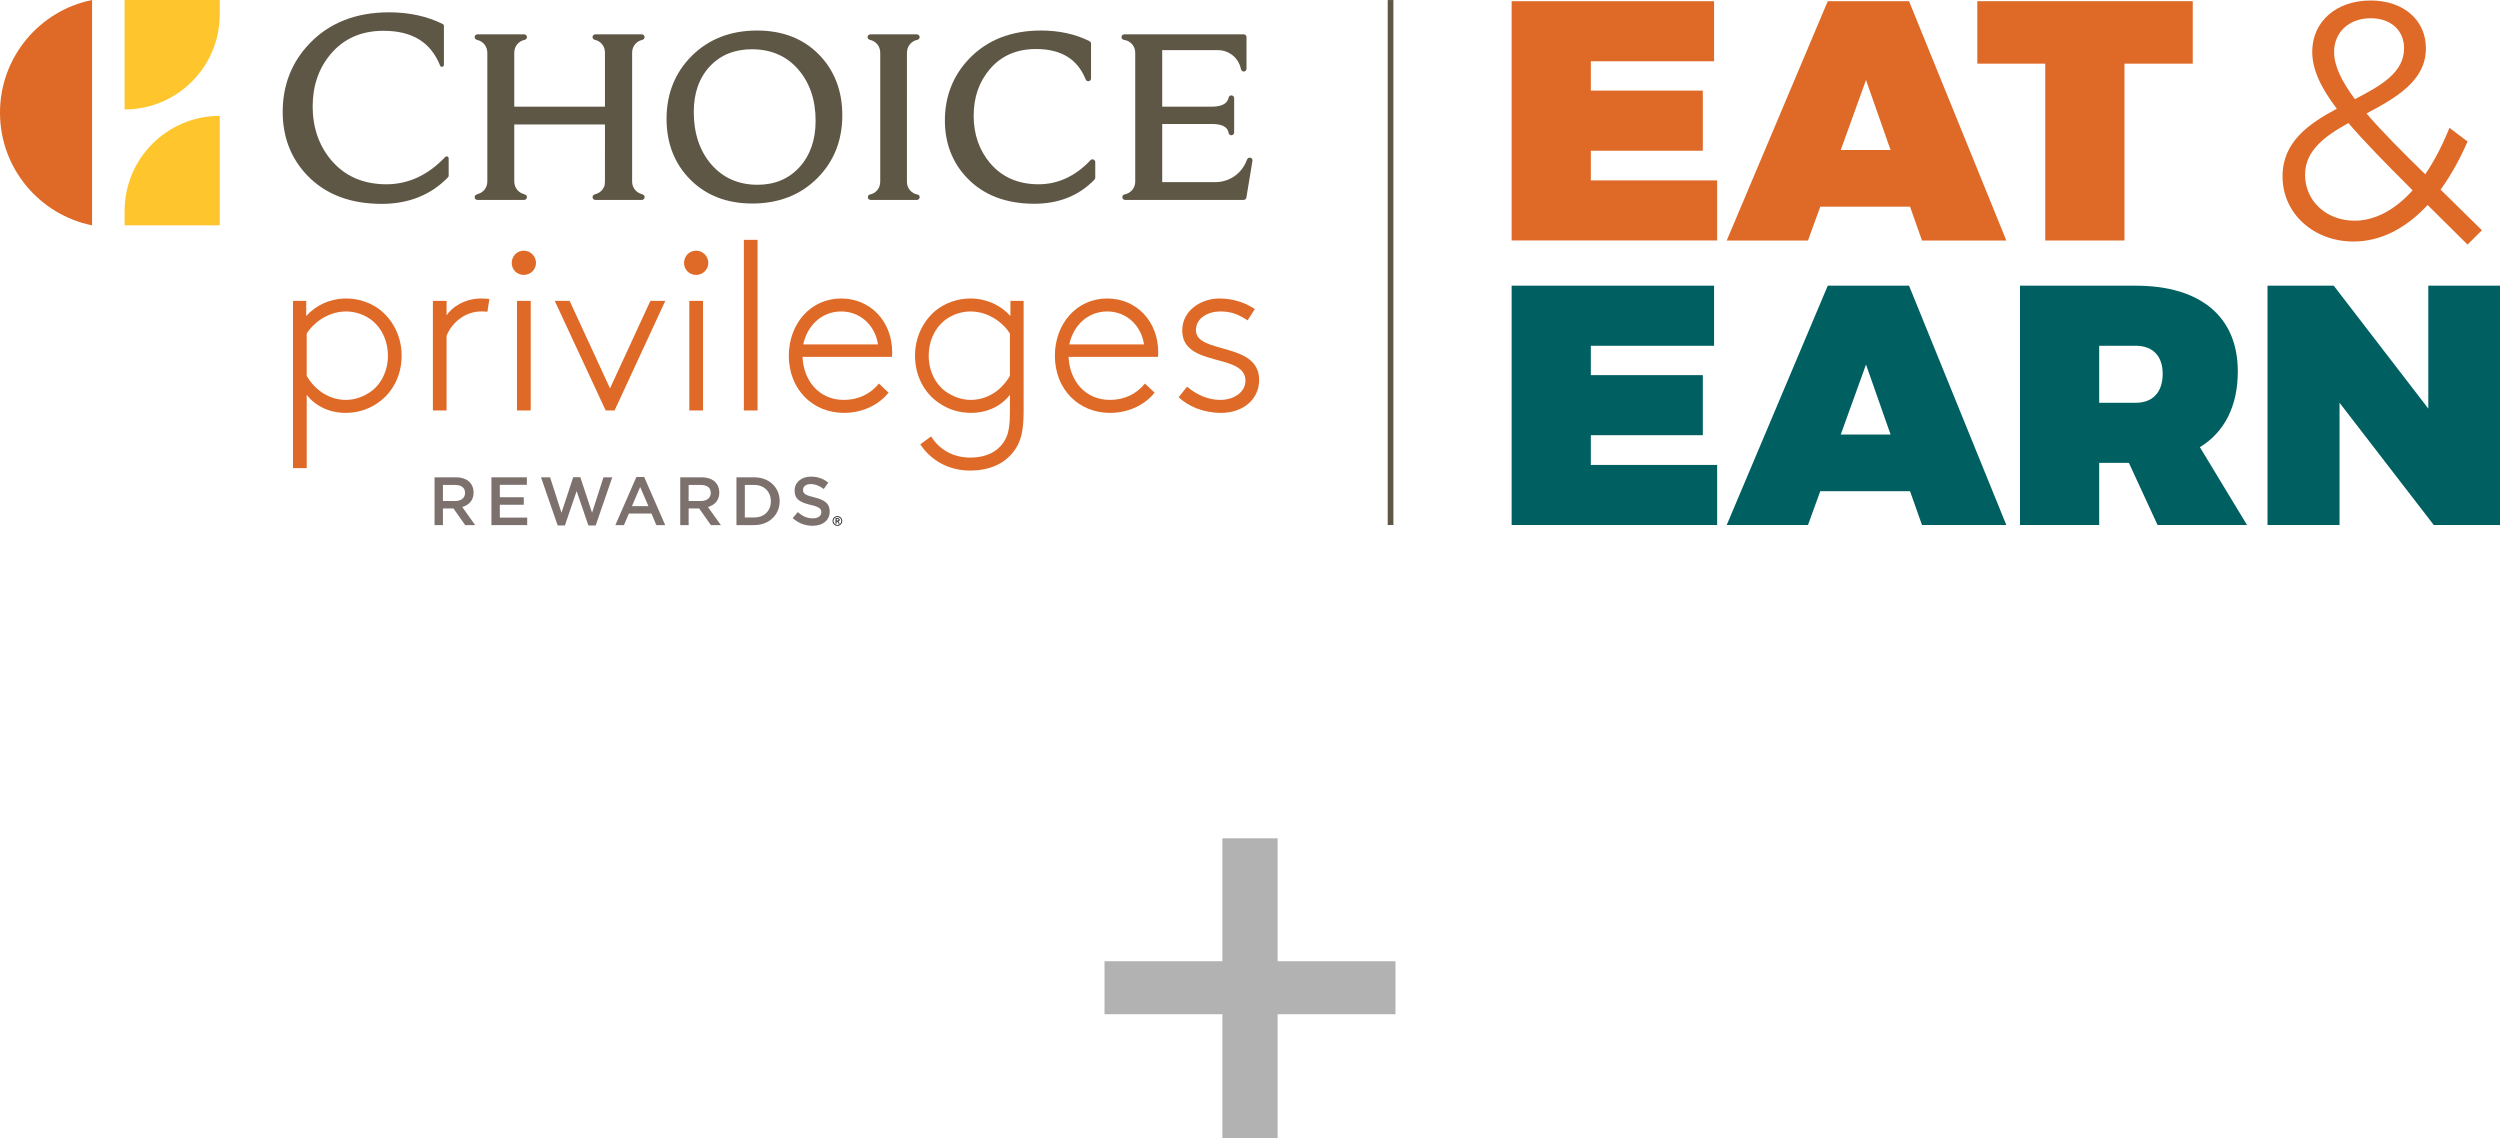
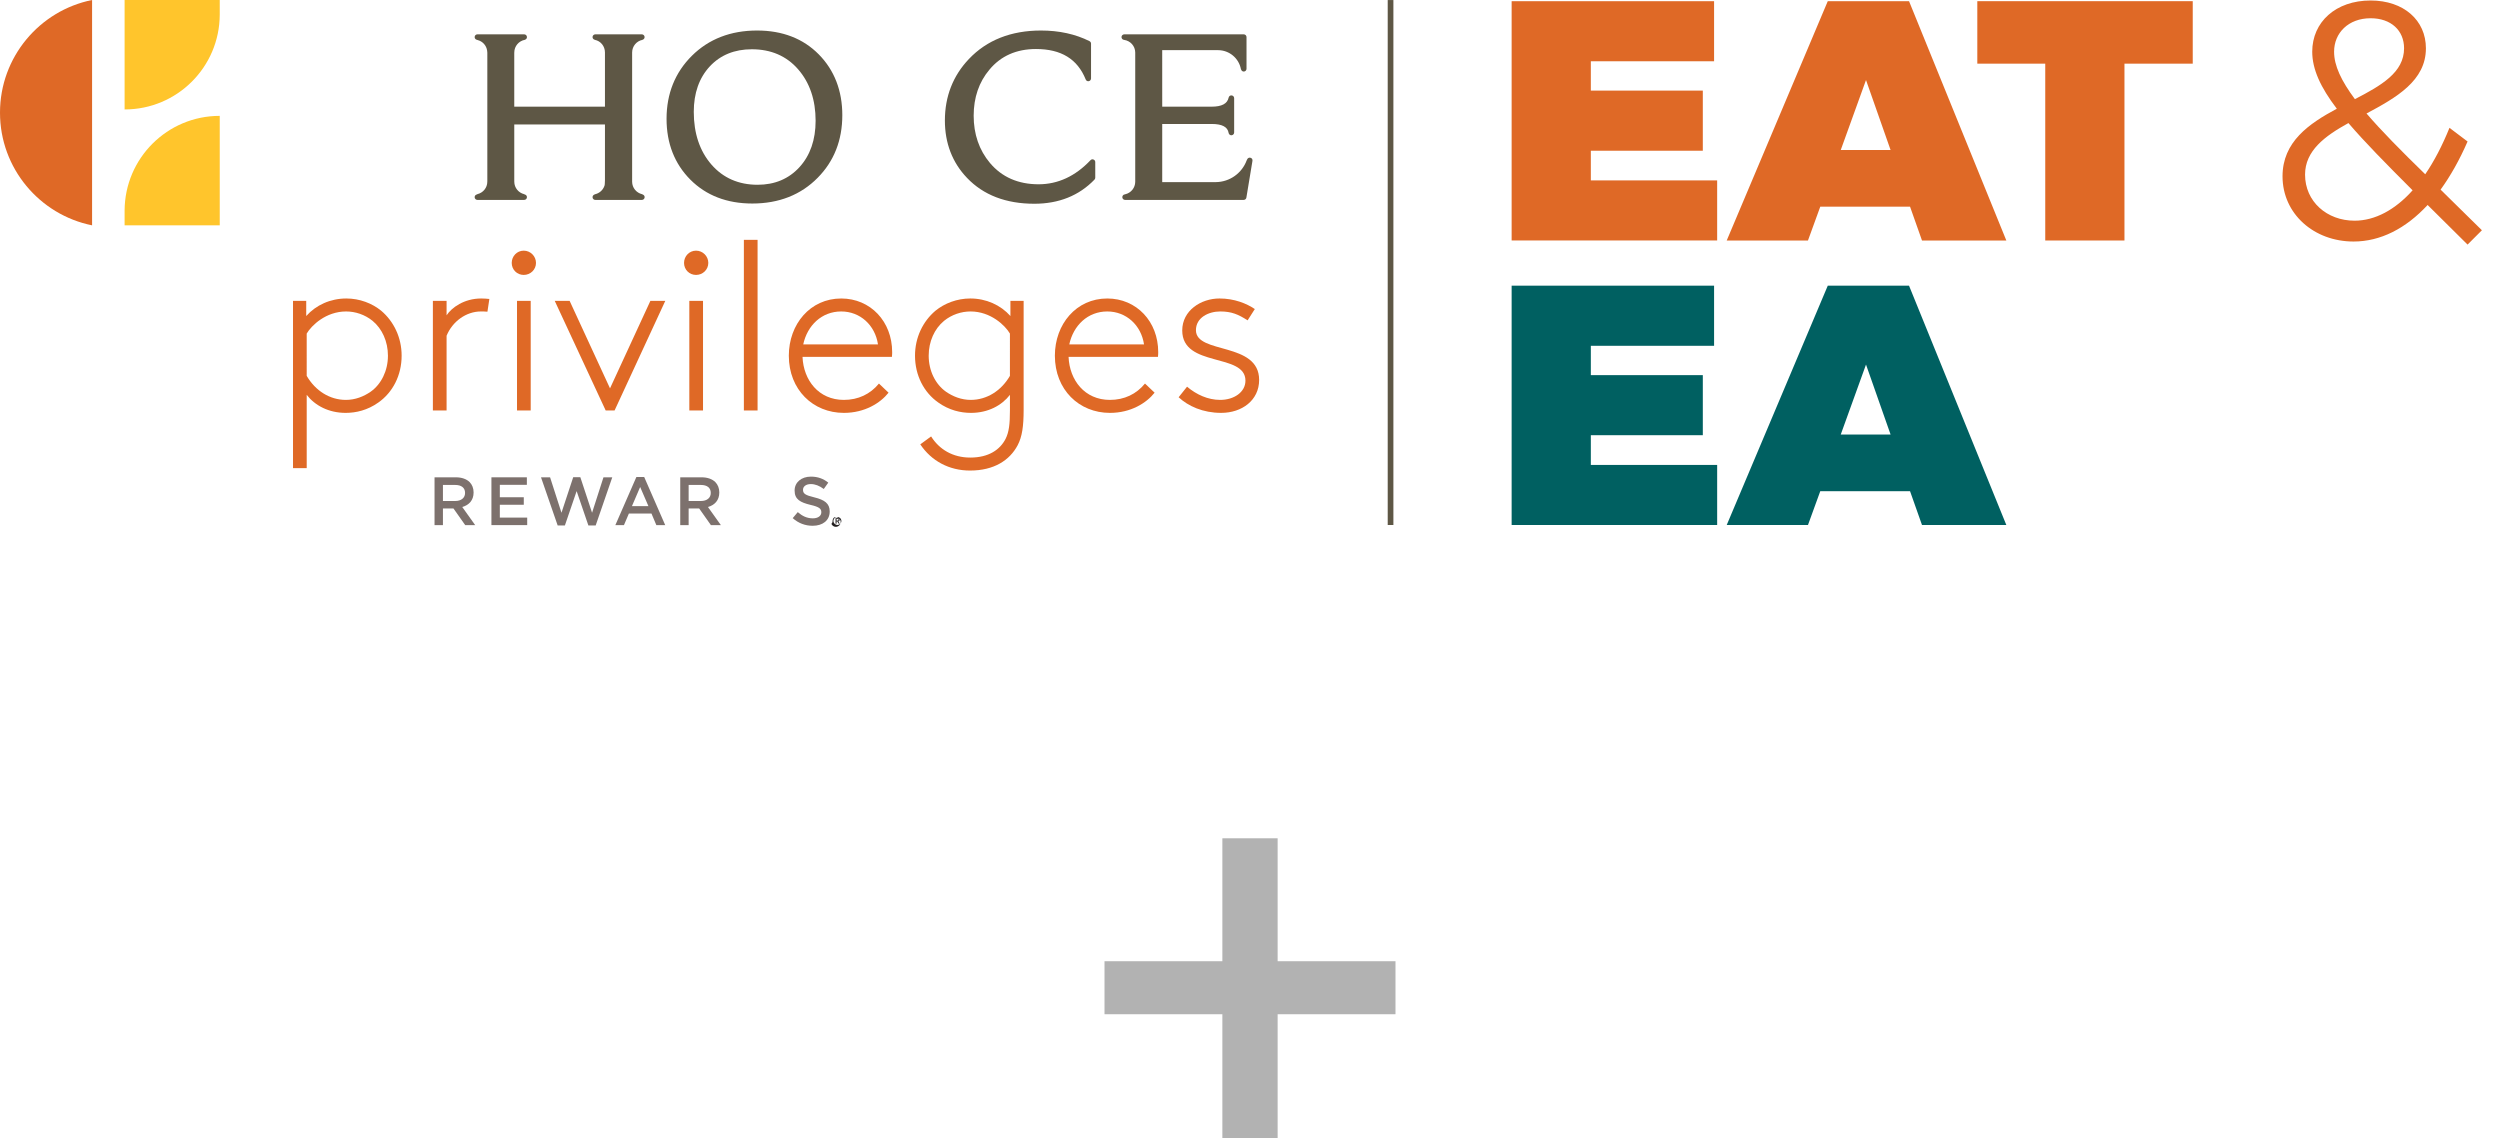
<svg xmlns="http://www.w3.org/2000/svg" version="1.1" id="Layer_1" x="0px" y="0px" viewBox="0 0 400 182.126" style="enable-background:new 0 0 400 182.126;" xml:space="preserve">
  <style type="text/css">
	.st0{fill:#46596A;}
	.st1{fill:url(#SVGID_1_);}
	.st2{fill:url(#SVGID_00000022553759569805689460000003292541237036852407_);}
	.st3{fill:url(#SVGID_00000004525745108000763840000016491894691281642627_);}
	.st4{fill:url(#SVGID_00000037688951151074659450000012218073707878079914_);}
	.st5{fill:#0B436A;}
	.st6{fill:#2874AF;}
	.st7{fill:#D3D1D0;}
	.st8{fill:url(#SVGID_00000016033015982189351830000009520285412458033838_);}
	.st9{fill:url(#SVGID_00000158014131254348421340000010842943241845257917_);}
	.st10{fill:url(#SVGID_00000087399443273126288860000015744082269074598060_);}
	.st11{fill:#3A53A3;}
	.st12{fill:#5DB7E7;}
	.st13{fill:#233E95;}
	.st14{fill:none;}
	.st15{fill:#D62D27;}
	.st16{fill:#FBCA06;}
	.st17{fill:#A6A7A9;}
	.st18{fill:#54565B;}
	.st19{fill:none;stroke:#54565B;stroke-width:0;stroke-linecap:round;stroke-linejoin:round;}
	
		.st20{fill:none;stroke:#BCBEC0;stroke-width:4.816;stroke-linecap:round;stroke-linejoin:round;stroke-miterlimit:10;stroke-dasharray:0,12.041;}
	.st21{fill:#2E508C;}
	.st22{fill:#FFFFFF;}
	.st23{fill:#2F292A;}
	.st24{fill:#E24B21;}
	.st25{fill:#9D0C30;}
	.st26{fill:#CC3D3A;}
	.st27{fill:#8A2432;}
	.st28{fill:#CE0E2D;}
	.st29{fill:#003A70;}
	.st30{fill:#F6A375;}
	.st31{fill:#2F2521;}
	.st32{fill:#683CAD;}
	.st33{fill:#231F20;}
	.st34{fill:#F7C120;}
	.st35{fill:#0880BC;}
	.st36{fill:#DF6926;}
	.st37{fill:#FFC52C;}
	.st38{fill:#5E5745;}
	.st39{fill:#006061;}
	.st40{fill:none;stroke:#5E5745;stroke-width:1.457;stroke-miterlimit:10;}
	.st41{fill:#7D716D;}
	.st42{fill:none;stroke:#5E5745;stroke-width:0.91;stroke-miterlimit:10;}
	.st43{fill:#B2B2B2;}
	.st44{fill-rule:evenodd;clip-rule:evenodd;fill:#4B2884;}
	.st45{fill:#F1B434;}
	.st46{fill-rule:evenodd;clip-rule:evenodd;fill:#00145F;}
	.st47{fill:#FFB900;}
	.st48{fill:#FF5F03;}
	.st49{fill:#FF9B0F;}
	.st50{fill-rule:evenodd;clip-rule:evenodd;}
	.st51{fill-rule:evenodd;clip-rule:evenodd;fill:#5B6770;}
	.st52{fill:#CC8A00;}
	.st53{fill:#FFC72C;}
	.st54{fill:#E26811;}
	.st55{fill:#003A5D;}
	.st56{fill:#0097A9;}
	.st57{fill-rule:evenodd;clip-rule:evenodd;fill:#003E51;}
	.st58{fill:#8FE2B0;}
	.st59{fill-rule:evenodd;clip-rule:evenodd;fill:#003A5D;}
	.st60{fill-rule:evenodd;clip-rule:evenodd;fill:#006A52;}
	.st61{fill:url(#SVGID_00000111880974542730079430000000773415639656411319_);}
	.st62{fill:url(#SVGID_00000078045103653324264180000002926994719825766528_);}
	.st63{fill:#FFE4A5;}
	.st64{fill:url(#SVGID_00000151544646185551628750000017152049869862252976_);}
	.st65{fill-rule:evenodd;clip-rule:evenodd;fill:#202335;}
	.st66{fill:#208ABC;}
	.st67{fill-rule:evenodd;clip-rule:evenodd;fill:#005073;}
	.st68{fill:none;stroke:#C5C29B;stroke-width:0.649;stroke-miterlimit:10;}
	.st69{fill-rule:evenodd;clip-rule:evenodd;fill:#0077C0;}
	.st70{fill-rule:evenodd;clip-rule:evenodd;fill:#FFFFFF;}
	.st71{fill-rule:evenodd;clip-rule:evenodd;fill:#E31B23;}
	.st72{fill:#83002F;}
	
		.st73{clip-path:url(#SVGID_00000163074241822951339110000011643303920583871633_);fill:url(#SVGID_00000179636239274201854340000007471536686243466374_);}
	
		.st74{clip-path:url(#SVGID_00000125588596124356687970000013697553837342403261_);fill:url(#SVGID_00000127762324185402287810000007189860910285774726_);}
	
		.st75{clip-path:url(#SVGID_00000032631911518753200080000014575135008632992682_);fill:url(#SVGID_00000141430468688809706280000006941175649266776224_);}
	
		.st76{clip-path:url(#SVGID_00000068657147139089826650000005929405527331557553_);fill:url(#SVGID_00000106848018840069522450000015860588739582170807_);}
	
		.st77{clip-path:url(#SVGID_00000169549400914496770070000018217686404148399017_);fill:url(#SVGID_00000096768945226262247220000017235046169474383233_);}
	
		.st78{clip-path:url(#SVGID_00000033368769780630730090000013086985650042623677_);fill:url(#SVGID_00000047774277098832218150000017265297279029296013_);}
	.st79{fill:#D82128;}
	.st80{fill:#E31B23;}
	.st81{fill-rule:evenodd;clip-rule:evenodd;fill:#006272;}
	.st82{fill:#84BD00;}
	.st83{fill:#FA821E;}
	.st84{fill:url(#SVGID_00000106125067694261472980000018346592089604040638_);}
	.st85{fill:url(#SVGID_00000061441834928016529090000004048908588990612654_);}
	.st86{fill:url(#SVGID_00000066481874295270777520000004299655136975680439_);}
	.st87{filter:url(#Adobe_OpacityMaskFilter);}
	
		.st88{mask:url(#boxa85rghf_00000173153783715615231380000000722103100454736025_);fill:url(#SVGID_00000134940398319757059040000006473363231584545678_);}
	.st89{filter:url(#Adobe_OpacityMaskFilter_00000039100302525347302710000009918445269327944346_);}
	
		.st90{mask:url(#hlmp9zxvei_00000115512078120180968190000017723675766217219005_);fill:url(#SVGID_00000002380433174038662990000014837687884782376866_);}
	.st91{filter:url(#Adobe_OpacityMaskFilter_00000003091826764234179960000010624043021396593078_);}
	
		.st92{mask:url(#bhbqmm980l_00000002353826956076706830000002466375756415193742_);fill:url(#SVGID_00000165957513326540139290000016251685718406615705_);}
	.st93{filter:url(#Adobe_OpacityMaskFilter_00000079479498457848675670000009274847625497265580_);}
	
		.st94{mask:url(#nnisivk7mo_00000057847558983209292960000005417592747533928327_);fill:url(#SVGID_00000020373995967566312440000005789787001960132519_);}
	.st95{filter:url(#Adobe_OpacityMaskFilter_00000005985477384613641720000012606237747887041937_);}
	
		.st96{mask:url(#zypkbwmvfr_00000118378609463666261060000005249660428896767661_);fill:url(#SVGID_00000013189226604289891410000012005133542648665006_);}
	.st97{filter:url(#Adobe_OpacityMaskFilter_00000129192284438498792010000017158924278331921594_);}
	
		.st98{mask:url(#lzjkikhr0u_00000083767588399288423570000012584582284467345799_);fill:url(#SVGID_00000041989954392679839940000018356764135979982484_);}
	.st99{filter:url(#Adobe_OpacityMaskFilter_00000083803935334071758910000006642894265775305382_);}
	.st100{mask:url(#lzjkikhr0u_00000166639228833929963760000017556715273250592898_);fill:#D82128;}
	.st101{filter:url(#Adobe_OpacityMaskFilter_00000159454093137949934750000003916498019888959408_);}
	.st102{mask:url(#lzjkikhr0u_00000021806766643976919500000018361160998371104139_);fill:#E31B23;}
	.st103{filter:url(#Adobe_OpacityMaskFilter_00000163039207923411662070000011679229201472237750_);}
	.st104{mask:url(#lzjkikhr0u_00000073690990955441005860000016006297815422715823_);fill:#D82128;}
</style>
  <g>
    <g>
      <path class="st36" d="M46.881,74.905V48.141h2.115v2.423c1.576-1.768,3.883-2.807,6.421-2.807c2.115,0,4.115,0.768,5.575,1.961    c2,1.692,3.269,4.268,3.269,7.19c0,3.153-1.423,5.883-3.73,7.498c-1.73,1.231-3.576,1.654-5.229,1.654    c-2.73,0-4.922-1.192-6.229-2.884v11.728H46.881z M49.073,60.139c1.385,2.384,3.691,3.845,6.268,3.845    c1.5,0,2.846-0.539,3.96-1.307c1.692-1.192,2.769-3.345,2.769-5.768c0-2.269-0.923-4.306-2.461-5.576    c-1.23-1-2.768-1.499-4.23-1.499c-3.229,0-5.536,2.23-6.306,3.537V60.139z" />
      <path class="st36" d="M77.99,49.872c-0.231-0.039-0.924-0.039-1.038-0.039c-2.384,0-4.576,1.616-5.499,3.885v11.958h-2.192V48.142    h2.192v2.307c0.807-1.231,2.807-2.691,5.537-2.691c0.307,0,1.076,0.038,1.307,0.077L77.99,49.872z" />
      <path class="st36" d="M83.797,40.105c1.077,0,1.962,0.884,1.962,1.961c0,1.077-0.885,1.922-1.962,1.922    c-1.076,0-1.922-0.846-1.922-1.922C81.875,40.989,82.721,40.105,83.797,40.105 M82.721,48.142h2.192v17.534h-2.192V48.142z" />
      <polygon class="st36" points="96.91,65.676 88.758,48.142 91.142,48.142 97.602,62.138 104.062,48.142 106.445,48.142     98.332,65.676   " />
      <path class="st36" d="M111.368,40.105c1.077,0,1.961,0.884,1.961,1.961c0,1.077-0.884,1.922-1.961,1.922    c-1.077,0-1.922-0.846-1.922-1.922C109.446,40.989,110.291,40.105,111.368,40.105 M110.291,48.142h2.192v17.534h-2.192V48.142z" />
      <rect x="119.02" y="38.375" class="st36" width="2.192" height="27.301" />
      <path class="st36" d="M142.169,62.83c-1.308,1.654-3.807,3.231-7.153,3.231c-4.921,0-8.804-3.693-8.804-9.152    c0-5.038,3.421-9.151,8.382-9.151c4.691,0,8.152,3.69,8.152,8.574c0,0.155,0,0.423-0.039,0.769h-14.304    c0.154,3.73,2.576,6.883,6.613,6.883c2.307,0,4.23-0.923,5.615-2.615L142.169,62.83z M128.518,55.102h11.959    c-0.462-3.077-2.846-5.268-5.884-5.268C131.479,49.833,129.172,52.064,128.518,55.102" />
      <path class="st36" d="M162.818,71.252c-1.269,2.383-3.768,4.037-7.613,4.037c-3.345,0-6.19-1.538-7.96-4.192l1.731-1.269    c1.307,2.076,3.461,3.384,6.267,3.384c2.962,0,4.768-1.269,5.653-2.999c0.539-1.077,0.693-2.346,0.693-4.537v-2.499    c-1.307,1.692-3.499,2.883-6.23,2.883c-1.653,0-3.499-0.422-5.229-1.654c-2.307-1.614-3.729-4.345-3.729-7.497    c0-2.923,1.268-5.499,3.268-7.191c1.461-1.192,3.46-1.962,5.574-1.962c2.538,0,4.846,1.039,6.423,2.807v-2.422h2.115v17.458    C163.78,68.176,163.549,69.867,162.818,71.252 M161.588,53.371c-0.77-1.307-3.077-3.538-6.306-3.538c-1.462,0-3,0.5-4.23,1.499    c-1.539,1.269-2.461,3.308-2.461,5.576c0,2.422,1.077,4.575,2.769,5.768c1.115,0.769,2.461,1.307,3.96,1.307    c2.576,0,4.883-1.461,6.268-3.845V53.371z" />
      <path class="st36" d="M184.737,62.83c-1.308,1.654-3.807,3.231-7.152,3.231c-4.921,0-8.805-3.693-8.805-9.152    c0-5.038,3.421-9.151,8.382-9.151c4.691,0,8.152,3.69,8.152,8.574c0,0.155,0,0.423-0.039,0.769h-14.304    c0.154,3.73,2.576,6.883,6.613,6.883c2.307,0,4.23-0.923,5.614-2.615L184.737,62.83z M171.086,55.102h11.958    c-0.461-3.077-2.845-5.268-5.882-5.268C174.046,49.833,171.74,52.064,171.086,55.102" />
      <path class="st36" d="M189.928,61.869c1.501,1.27,3.346,2.115,5.306,2.115c2.192,0,4.037-1.231,4.037-3.077    c0-4.499-10.113-2.038-10.113-8.036c0-3.192,3-5.114,5.96-5.114c2.384,0,4.345,0.807,5.652,1.692l-1.153,1.808    c-1.499-0.962-2.577-1.424-4.384-1.424c-1.846,0-3.883,0.961-3.883,3c0,3.884,10.112,1.807,10.112,7.959    c0,3.269-2.768,5.268-6.074,5.268c-2.923,0-5.269-1.076-6.807-2.499L189.928,61.869z" />
      <path class="st37" d="M19.936,0v17.511h0.01c8.382,0,15.178-6.775,15.212-15.151V0H19.936z" />
      <path class="st37" d="M35.158,36.054V18.539h-0.011c-8.379,0-15.176,6.779-15.211,15.154v2.362H35.158z" />
      <path class="st36" d="M14.733,36.054C6.329,34.357,0,26.93,0,18.026C0,9.125,6.329,1.697,14.733,0V36.054z" />
-       <path class="st38" d="M61.061,32.62c-5.02,0-9.026-1.54-11.914-4.568c-2.601-2.718-3.917-6.131-3.917-10.153    c0-4.253,1.424-7.916,4.252-10.887c3.166-3.346,7.46-5.042,12.762-5.042c3.219,0,6.12,0.635,8.609,1.881    c0.108,0.055,0.175,0.158,0.175,0.284v6.239c0,0.149-0.107,0.282-0.258,0.309c-0.022,0.004-0.046,0.011-0.067,0.011    c-0.13,0-0.239-0.078-0.288-0.204c-1.508-3.748-4.47-5.562-9.071-5.562c-3.545,0-6.389,1.265-8.457,3.754    c-1.897,2.253-2.86,5.067-2.86,8.354c0,3.347,0.993,6.235,2.951,8.569c2.168,2.578,5.141,3.881,8.84,3.881    c3.515,0,6.689-1.471,9.42-4.371c0.056-0.06,0.145-0.096,0.236-0.096c0.037,0,0.078,0.01,0.111,0.018    c0.122,0.051,0.201,0.167,0.201,0.296v2.795c0,0.087-0.033,0.163-0.091,0.225C68.969,31.186,65.39,32.62,61.061,32.62" />
      <path class="st38" d="M121.132,4.883c-4.216,0-7.722,1.357-10.42,4.032c-2.698,2.674-4.064,6.076-4.064,10.094    c0,3.928,1.281,7.199,3.81,9.735c2.526,2.537,5.863,3.82,9.912,3.82c4.246,0,7.771-1.385,10.466-4.126    c2.612-2.641,3.934-6.004,3.934-10c0-3.926-1.267-7.198-3.765-9.735C128.503,6.167,125.185,4.883,121.132,4.883 M130.498,19.321    c0,3.048-0.868,5.548-2.587,7.429c-1.707,1.869-3.959,2.813-6.694,2.813c-3.038,0-5.52-1.09-7.385-3.23    c-1.878-2.161-2.829-4.999-2.829-8.433c0-2.996,0.862-5.448,2.566-7.279c1.697-1.819,3.957-2.739,6.717-2.739    c3.066,0,5.555,1.074,7.403,3.195C129.556,13.213,130.498,15.986,130.498,19.321" />
-       <path class="st38" d="M145.125,8.266c0.005-0.068,0.009-0.139,0.019-0.201c0.141-0.847,0.783-1.52,1.617-1.687    c0.02-0.006,0.034-0.011,0.049-0.014c0.208-0.059,0.347-0.251,0.33-0.46c-0.017-0.229-0.211-0.409-0.441-0.409h-7.448    c-0.23,0-0.422,0.18-0.441,0.409c-0.013,0.209,0.123,0.401,0.359,0.463c0.009,0.006,0.012,0.008,0.019,0.011    c0.939,0.188,1.644,1.014,1.648,2.011v0.148c0,0,0.003,0.011,0.003,0.02v20.343c0,0.01-0.003,0.016-0.003,0.028v0.185    c-0.004,1.003-0.712,1.83-1.655,2.011c-0.003,0.002-0.007,0.002-0.012,0.009c-0.068,0-0.134,0.035-0.188,0.091    c-0.085,0.092-0.136,0.232-0.125,0.354c0.012,0.229,0.206,0.408,0.438,0.408h7.405h0.007c0.245,0,0.441-0.2,0.441-0.442    c0-0.197-0.114-0.379-0.305-0.403c-0.022,0-0.032-0.016-0.046-0.016c-0.956-0.171-1.681-1.004-1.685-2.013v-0.221v-0.021V8.435    V8.417V8.389C145.11,8.343,145.122,8.306,145.125,8.266" />
      <path class="st38" d="M174.96,25.525c-0.163-0.073-0.363-0.026-0.48,0.107c-2.416,2.558-5.208,3.854-8.306,3.854    c-3.261,0-5.877-1.147-7.782-3.413c-1.731-2.062-2.605-4.609-2.605-7.56c0-2.904,0.85-5.385,2.522-7.367    c1.819-2.193,4.323-3.302,7.442-3.302c4.037,0,6.642,1.596,7.963,4.873c0.081,0.198,0.272,0.317,0.497,0.272    c0.204-0.043,0.355-0.227,0.355-0.436V6.978c0-0.167-0.096-0.316-0.244-0.393c-2.254-1.13-4.866-1.702-7.767-1.702    c-4.785,0-8.668,1.536-11.532,4.559c-2.552,2.684-3.842,5.998-3.842,9.836c0,3.64,1.195,6.734,3.547,9.19    c2.612,2.742,6.234,4.132,10.767,4.132c3.915,0,7.148-1.294,9.625-3.865c0.077-0.08,0.121-0.192,0.121-0.305V25.93    C175.241,25.75,175.134,25.588,174.96,25.525" />
      <path class="st38" d="M200.081,25.241c-0.209-0.068-0.447,0.049-0.532,0.253c-0.022,0.061-0.052,0.111-0.08,0.167    c-0.748,2.021-2.683,3.461-4.959,3.478h-0.398c-0.068,0.001-0.129,0.007-0.199,0.007h-7.959v-9.31h7.933    c1.654,0,2.538,0.473,2.693,1.437c0.037,0.213,0.222,0.372,0.438,0.372l0.035-0.003c0.227-0.018,0.41-0.21,0.41-0.438v-5.497    c0-0.23-0.175-0.418-0.4-0.441c-0.23-0.029-0.431,0.129-0.48,0.344c-0.204,0.984-1.099,1.458-2.737,1.458h-7.892V8.025h8.417    h0.022h0.505c1.814,0.01,3.317,1.307,3.646,3.021c0.009,0.022,0.016,0.033,0.023,0.054c0.063,0.197,0.221,0.347,0.428,0.347    c0.015,0,0.042,0,0.049-0.002c0.227-0.024,0.399-0.211,0.399-0.441v-5.07c0-0.24-0.199-0.44-0.442-0.44h-19.113    c-0.236,0-0.428,0.183-0.446,0.412c-0.014,0.23,0.152,0.437,0.369,0.467l0.041,0.009c0.006,0.003,0.016,0.003,0.019,0.004    c0.995,0.145,1.764,0.992,1.767,2.021v20.678c-0.003,0.977-0.69,1.79-1.599,1.996c-0.003,0-0.009,0.003-0.011,0.003    c-0.015,0.004-0.035,0.012-0.049,0.017c-0.01,0.002-0.022,0.004-0.038,0.005c-0.225,0.037-0.387,0.242-0.368,0.477    c0.017,0.225,0.21,0.404,0.44,0.404h18.976c0.214,0,0.4-0.153,0.432-0.367l0.974-5.885    C200.433,25.512,200.301,25.299,200.081,25.241" />
      <path class="st38" d="M101.141,8.389c0.006-0.987,0.701-1.816,1.633-2.006c0.004-0.005,0.014-0.009,0.022-0.016    c0.213-0.054,0.354-0.244,0.339-0.46c-0.016-0.232-0.213-0.412-0.444-0.412h-7.442c-0.23,0-0.425,0.18-0.441,0.412    c-0.017,0.207,0.121,0.397,0.354,0.46c0.004,0.006,0.009,0.006,0.019,0.011c0.931,0.188,1.61,1.015,1.612,2.011v8.679H82.282V8.48    c0,0,0.003,0,0.003-0.007V8.389c0.006-1.01,0.733-1.84,1.689-2.016l0.019-0.016c0.204-0.055,0.337-0.244,0.317-0.451    c-0.016-0.232-0.208-0.412-0.44-0.412h-7.486c-0.229,0-0.424,0.18-0.438,0.412c-0.019,0.207,0.119,0.396,0.321,0.455    c0,0,0.078,0.016,0.189,0.058c0.78,0.211,1.373,0.868,1.487,1.69c0.01,0.063,0.011,0.134,0.019,0.204    c0,0.022,0.009,0.048,0.009,0.075v0.044c0,0.022,0.003,0.033,0.003,0.053v20.461c0,0,0,0.003-0.003,0.003v0.132    c-0.003,0.966-0.679,1.772-1.586,1.984v0.01l-0.167,0.068c-0.178,0.07-0.286,0.246-0.272,0.435    c0.014,0.229,0.21,0.409,0.438,0.409h7.486c0.232,0,0.429-0.18,0.44-0.409c0.016-0.189-0.094-0.368-0.278-0.437L83.87,31.08    l-0.005-0.015c-0.903-0.22-1.573-1.019-1.579-1.984v-0.216c0-0.009-0.003-0.016-0.003-0.025v-8.924h14.511    c0,0-0.003,8.776-0.003,8.937c0,0.532-0.042,0.824-0.098,0.928c-0.237,0.641-0.781,1.128-1.457,1.29l-0.17,0.073    c-0.166,0.081-0.271,0.253-0.257,0.435c0.014,0.229,0.207,0.409,0.441,0.409h7.444h0.004c0.245,0,0.445-0.201,0.445-0.443    c0-0.165-0.094-0.319-0.247-0.393l-0.174-0.085c-0.902-0.215-1.575-1.019-1.581-1.984V8.389z" />
      <g>
        <path class="st36" d="M274.253,0.189v9.614h-19.719V14.5h17.916v9.614h-17.916v4.752h20.211v9.614h-32.883V0.189H274.253z" />
        <path class="st36" d="M305.608,33.072h-14.366l-1.967,5.408h-13l16.169-38.291h13.001l15.568,38.291H307.52L305.608,33.072z      M302.494,24.004l-3.933-11.198l-4.042,11.198H302.494z" />
        <path class="st36" d="M350.838,0.189v9.996h-10.924v28.295H327.24V10.185h-10.87V0.189H350.838z" />
        <path class="st36" d="M394.811,39.135l-6.391-6.336c-3.496,3.769-7.538,5.845-11.853,5.845c-6.337,0-11.362-4.425-11.362-10.433     c0-5.517,4.206-8.412,8.685-10.816c-2.622-3.441-3.933-6.336-3.933-9.122c0-4.752,3.769-8.193,9.34-8.193     c5.299,0,8.849,3.168,8.849,7.647c0,5.189-4.698,7.866-9.504,10.433c2.349,2.731,5.463,5.9,9.395,9.723     c1.42-2.076,2.731-4.588,3.879-7.429l2.895,2.185c-1.256,2.895-2.731,5.517-4.315,7.702l6.609,6.5L394.811,39.135z      M386.016,30.45c-4.26-4.261-7.702-7.756-10.269-10.761c-3.769,2.076-6.938,4.425-6.938,8.248c0,4.315,3.496,7.374,7.92,7.374     C380.008,35.311,383.231,33.563,386.016,30.45z M376.785,15.865c4.206-2.185,7.866-4.261,7.866-8.139     c0-2.84-2.076-4.807-5.353-4.807c-3.55,0-5.844,2.349-5.844,5.353C373.453,10.512,374.6,12.915,376.785,15.865z" />
        <path class="st39" d="M274.253,45.71v9.614h-19.719v4.698h17.916v9.614h-17.916v4.752h20.211v9.614h-32.883V45.71H274.253z" />
        <path class="st39" d="M305.608,78.593h-14.366l-1.967,5.408h-13l16.169-38.291h13.001l15.568,38.291H307.52L305.608,78.593z      M302.494,69.526l-3.933-11.198l-4.042,11.198H302.494z" />
-         <path class="st39" d="M345.211,84.001l-4.588-9.942h-4.752v9.942h-12.673V45.71h18.517c10.379,0,16.333,4.97,16.333,13.711     c0,5.572-2.13,9.723-6.063,12.126l7.538,12.454H345.211z M335.871,64.446h5.844c2.731,0,4.315-1.693,4.315-4.643     c0-2.841-1.584-4.479-4.315-4.479h-5.844V64.446z" />
-         <path class="st39" d="M373.398,45.71l15.131,19.665V45.71H400v38.291h-10.597l-15.076-19.556v19.556h-11.525V45.71H373.398z" />
      </g>
      <line class="st42" x1="222.489" y1="0.006" x2="222.489" y2="84.001" />
      <g>
        <g>
          <g>
            <path class="st41" d="M69.526,76.37h3.408c0.961,0,1.715,0.284,2.207,0.765c0.404,0.415,0.634,0.983,0.634,1.649v0.022       c0,1.257-0.754,2.01-1.813,2.316l2.065,2.895h-1.595l-1.879-2.665H70.87v2.665h-1.344V76.37z M72.837,80.16       c0.961,0,1.573-0.503,1.573-1.279V78.86c0-0.819-0.59-1.268-1.584-1.268H70.87v2.568H72.837z" />
            <path class="st41" d="M78.628,76.37h5.67v1.202h-4.326v1.988h3.834v1.202h-3.834v2.054h4.38v1.201h-5.724V76.37z" />
            <path class="st41" d="M86.56,76.37h1.453l1.824,5.67l1.879-5.692h1.136l1.879,5.692l1.824-5.67h1.409l-2.654,7.701h-1.169       l-1.879-5.495l-1.879,5.495h-1.158L86.56,76.37z" />
            <path class="st41" d="M101.823,76.315h1.245l3.365,7.701h-1.42l-0.776-1.846h-3.616l-0.786,1.846h-1.377L101.823,76.315z        M103.746,80.979l-1.322-3.059l-1.311,3.059H103.746z" />
            <path class="st41" d="M108.839,76.37h3.408c0.962,0,1.715,0.284,2.207,0.765c0.404,0.415,0.634,0.983,0.634,1.649v0.022       c0,1.257-0.754,2.01-1.813,2.316l2.064,2.895h-1.595l-1.879-2.665h-1.682v2.665h-1.344V76.37z M112.149,80.16       c0.961,0,1.573-0.503,1.573-1.279V78.86c0-0.819-0.59-1.268-1.584-1.268h-1.955v2.568H112.149z" />
-             <path class="st41" d="M117.831,76.37h2.851c2.403,0,4.064,1.649,4.064,3.801v0.022c0,2.152-1.66,3.823-4.064,3.823h-2.851       V76.37z M119.174,77.592v5.2h1.508c1.606,0,2.655-1.081,2.655-2.578v-0.022c0-1.496-1.049-2.6-2.655-2.6H119.174z" />
            <path class="st41" d="M126.834,82.902l0.808-0.961c0.732,0.633,1.475,0.994,2.414,0.994c0.831,0,1.355-0.393,1.355-0.962       v-0.022c0-0.546-0.306-0.841-1.726-1.169c-1.628-0.393-2.546-0.874-2.546-2.283v-0.022c0-1.31,1.093-2.217,2.611-2.217       c1.114,0,1.999,0.339,2.775,0.961l-0.721,1.016c-0.689-0.514-1.377-0.786-2.076-0.786c-0.786,0-1.245,0.404-1.245,0.906v0.022       c0,0.59,0.35,0.852,1.824,1.202c1.617,0.393,2.447,0.972,2.447,2.239v0.022c0,1.431-1.125,2.283-2.731,2.283       C128.855,84.126,127.752,83.721,126.834,82.902z" />
          </g>
        </g>
      </g>
-       <path class="st33" d="M133.212,83.354c0-0.107,0.021-0.206,0.061-0.3c0.041-0.093,0.096-0.175,0.166-0.245    c0.07-0.069,0.152-0.125,0.245-0.166c0.093-0.041,0.193-0.061,0.3-0.061c0.106,0,0.206,0.02,0.3,0.061    c0.093,0.041,0.175,0.096,0.245,0.166c0.069,0.07,0.125,0.152,0.166,0.245c0.041,0.094,0.061,0.193,0.061,0.3    c0,0.107-0.02,0.207-0.061,0.3c-0.04,0.093-0.096,0.175-0.166,0.245c-0.07,0.07-0.152,0.125-0.245,0.166    c-0.094,0.041-0.193,0.061-0.3,0.061c-0.107,0-0.207-0.02-0.3-0.061c-0.093-0.041-0.175-0.096-0.245-0.166    c-0.07-0.07-0.125-0.152-0.166-0.245C133.233,83.56,133.212,83.46,133.212,83.354z M133.349,83.354c0,0.087,0.017,0.17,0.05,0.247    c0.033,0.077,0.079,0.145,0.136,0.202c0.057,0.057,0.125,0.103,0.202,0.136c0.078,0.033,0.16,0.05,0.247,0.05    c0.087,0,0.169-0.017,0.247-0.05c0.078-0.034,0.145-0.079,0.203-0.136c0.057-0.057,0.103-0.125,0.136-0.202    c0.033-0.078,0.05-0.16,0.05-0.247c0-0.087-0.017-0.17-0.05-0.247c-0.033-0.078-0.078-0.145-0.136-0.203    c-0.058-0.057-0.125-0.102-0.203-0.136c-0.077-0.033-0.16-0.05-0.247-0.05c-0.087,0-0.17,0.017-0.247,0.05    c-0.077,0.034-0.145,0.079-0.202,0.136c-0.057,0.057-0.103,0.125-0.136,0.203C133.366,83.184,133.349,83.267,133.349,83.354z     M133.687,82.908h0.34c0.107,0,0.185,0.023,0.236,0.068c0.05,0.046,0.076,0.111,0.076,0.197c0,0.078-0.02,0.136-0.06,0.174    c-0.04,0.039-0.09,0.062-0.15,0.069l0.228,0.373h-0.17l-0.22-0.361h-0.118v0.361h-0.162V82.908z M133.849,83.292h0.118    c0.025,0,0.05-0.001,0.075-0.003c0.025-0.002,0.047-0.007,0.068-0.016c0.02-0.008,0.036-0.02,0.049-0.037    c0.012-0.017,0.019-0.039,0.019-0.068c0-0.03-0.006-0.052-0.019-0.069c-0.012-0.016-0.029-0.029-0.049-0.037    c-0.02-0.009-0.043-0.013-0.068-0.015c-0.025-0.002-0.05-0.002-0.075-0.002h-0.118V83.292z" />
+       <path class="st33" d="M133.212,83.354c0-0.107,0.021-0.206,0.061-0.3c0.041-0.093,0.096-0.175,0.166-0.245    c0.093-0.041,0.193-0.061,0.3-0.061c0.106,0,0.206,0.02,0.3,0.061    c0.093,0.041,0.175,0.096,0.245,0.166c0.069,0.07,0.125,0.152,0.166,0.245c0.041,0.094,0.061,0.193,0.061,0.3    c0,0.107-0.02,0.207-0.061,0.3c-0.04,0.093-0.096,0.175-0.166,0.245c-0.07,0.07-0.152,0.125-0.245,0.166    c-0.094,0.041-0.193,0.061-0.3,0.061c-0.107,0-0.207-0.02-0.3-0.061c-0.093-0.041-0.175-0.096-0.245-0.166    c-0.07-0.07-0.125-0.152-0.166-0.245C133.233,83.56,133.212,83.46,133.212,83.354z M133.349,83.354c0,0.087,0.017,0.17,0.05,0.247    c0.033,0.077,0.079,0.145,0.136,0.202c0.057,0.057,0.125,0.103,0.202,0.136c0.078,0.033,0.16,0.05,0.247,0.05    c0.087,0,0.169-0.017,0.247-0.05c0.078-0.034,0.145-0.079,0.203-0.136c0.057-0.057,0.103-0.125,0.136-0.202    c0.033-0.078,0.05-0.16,0.05-0.247c0-0.087-0.017-0.17-0.05-0.247c-0.033-0.078-0.078-0.145-0.136-0.203    c-0.058-0.057-0.125-0.102-0.203-0.136c-0.077-0.033-0.16-0.05-0.247-0.05c-0.087,0-0.17,0.017-0.247,0.05    c-0.077,0.034-0.145,0.079-0.202,0.136c-0.057,0.057-0.103,0.125-0.136,0.203C133.366,83.184,133.349,83.267,133.349,83.354z     M133.687,82.908h0.34c0.107,0,0.185,0.023,0.236,0.068c0.05,0.046,0.076,0.111,0.076,0.197c0,0.078-0.02,0.136-0.06,0.174    c-0.04,0.039-0.09,0.062-0.15,0.069l0.228,0.373h-0.17l-0.22-0.361h-0.118v0.361h-0.162V82.908z M133.849,83.292h0.118    c0.025,0,0.05-0.001,0.075-0.003c0.025-0.002,0.047-0.007,0.068-0.016c0.02-0.008,0.036-0.02,0.049-0.037    c0.012-0.017,0.019-0.039,0.019-0.068c0-0.03-0.006-0.052-0.019-0.069c-0.012-0.016-0.029-0.029-0.049-0.037    c-0.02-0.009-0.043-0.013-0.068-0.015c-0.025-0.002-0.05-0.002-0.075-0.002h-0.118V83.292z" />
    </g>
    <g>
      <path class="st43" d="M204.421,134.126v19.669h18.858v8.481h-18.858v19.85h-8.842v-19.85h-18.858v-8.481h18.858v-19.669H204.421z" />
    </g>
  </g>
</svg>